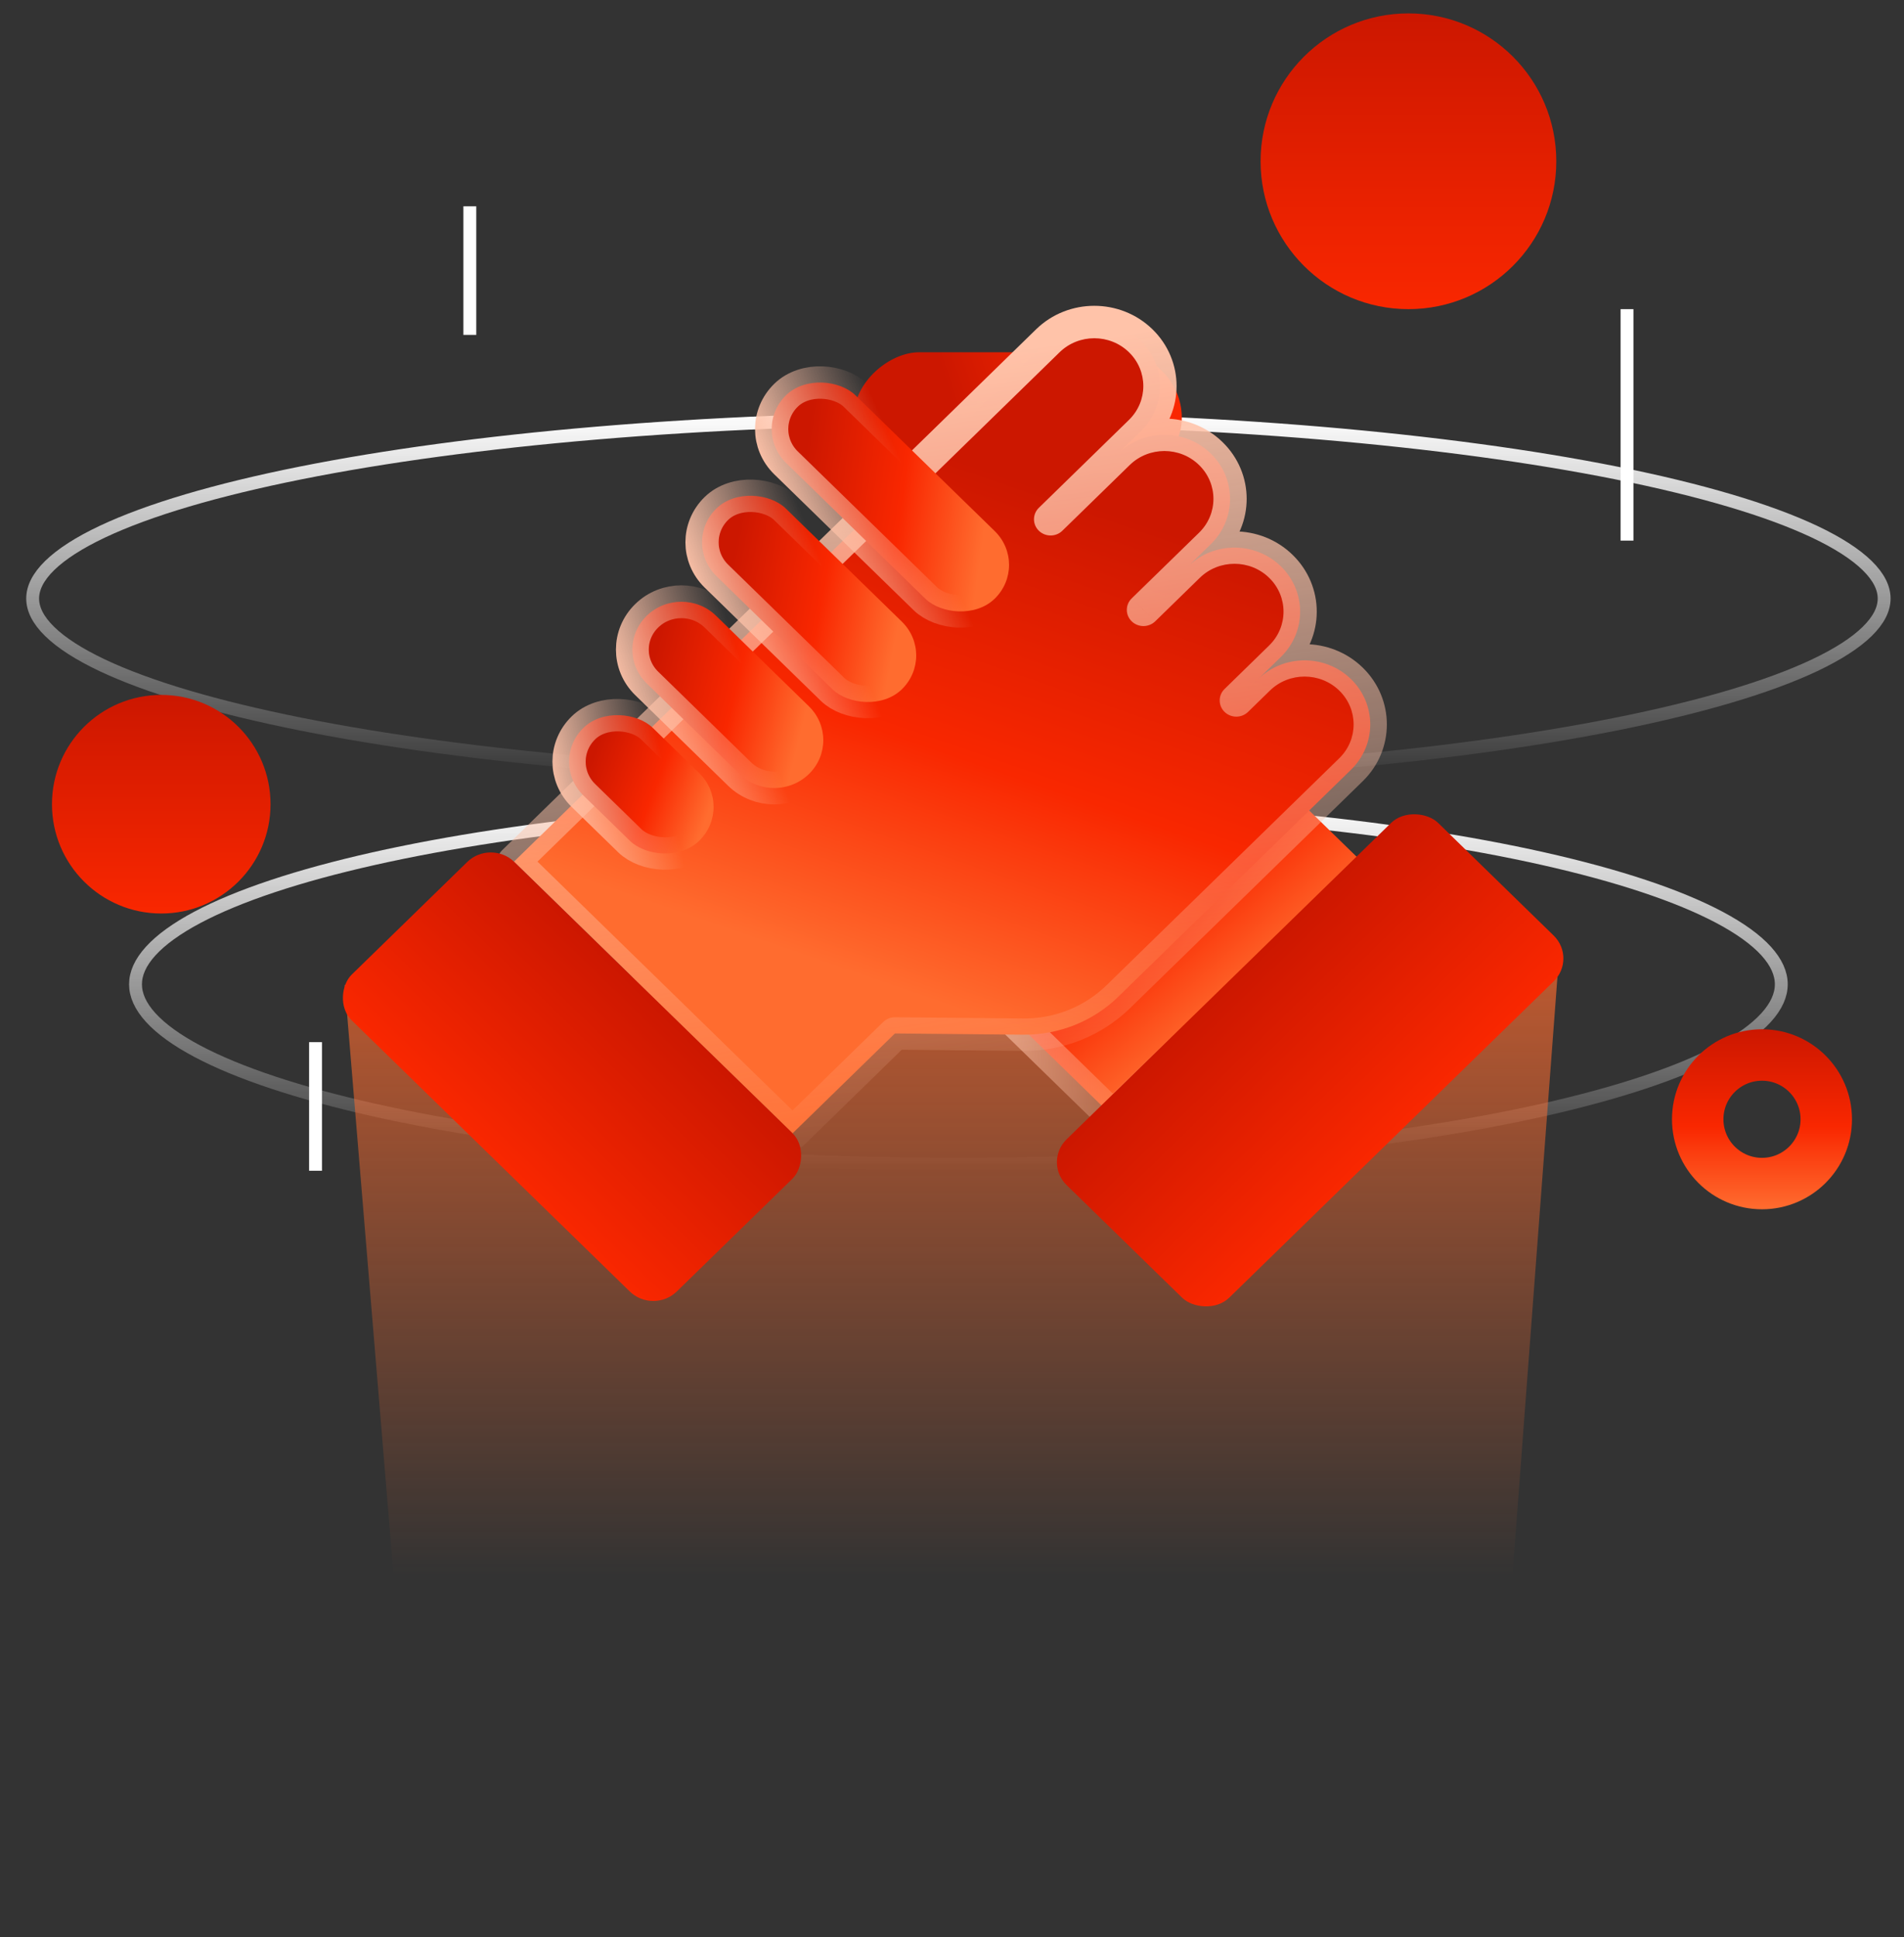
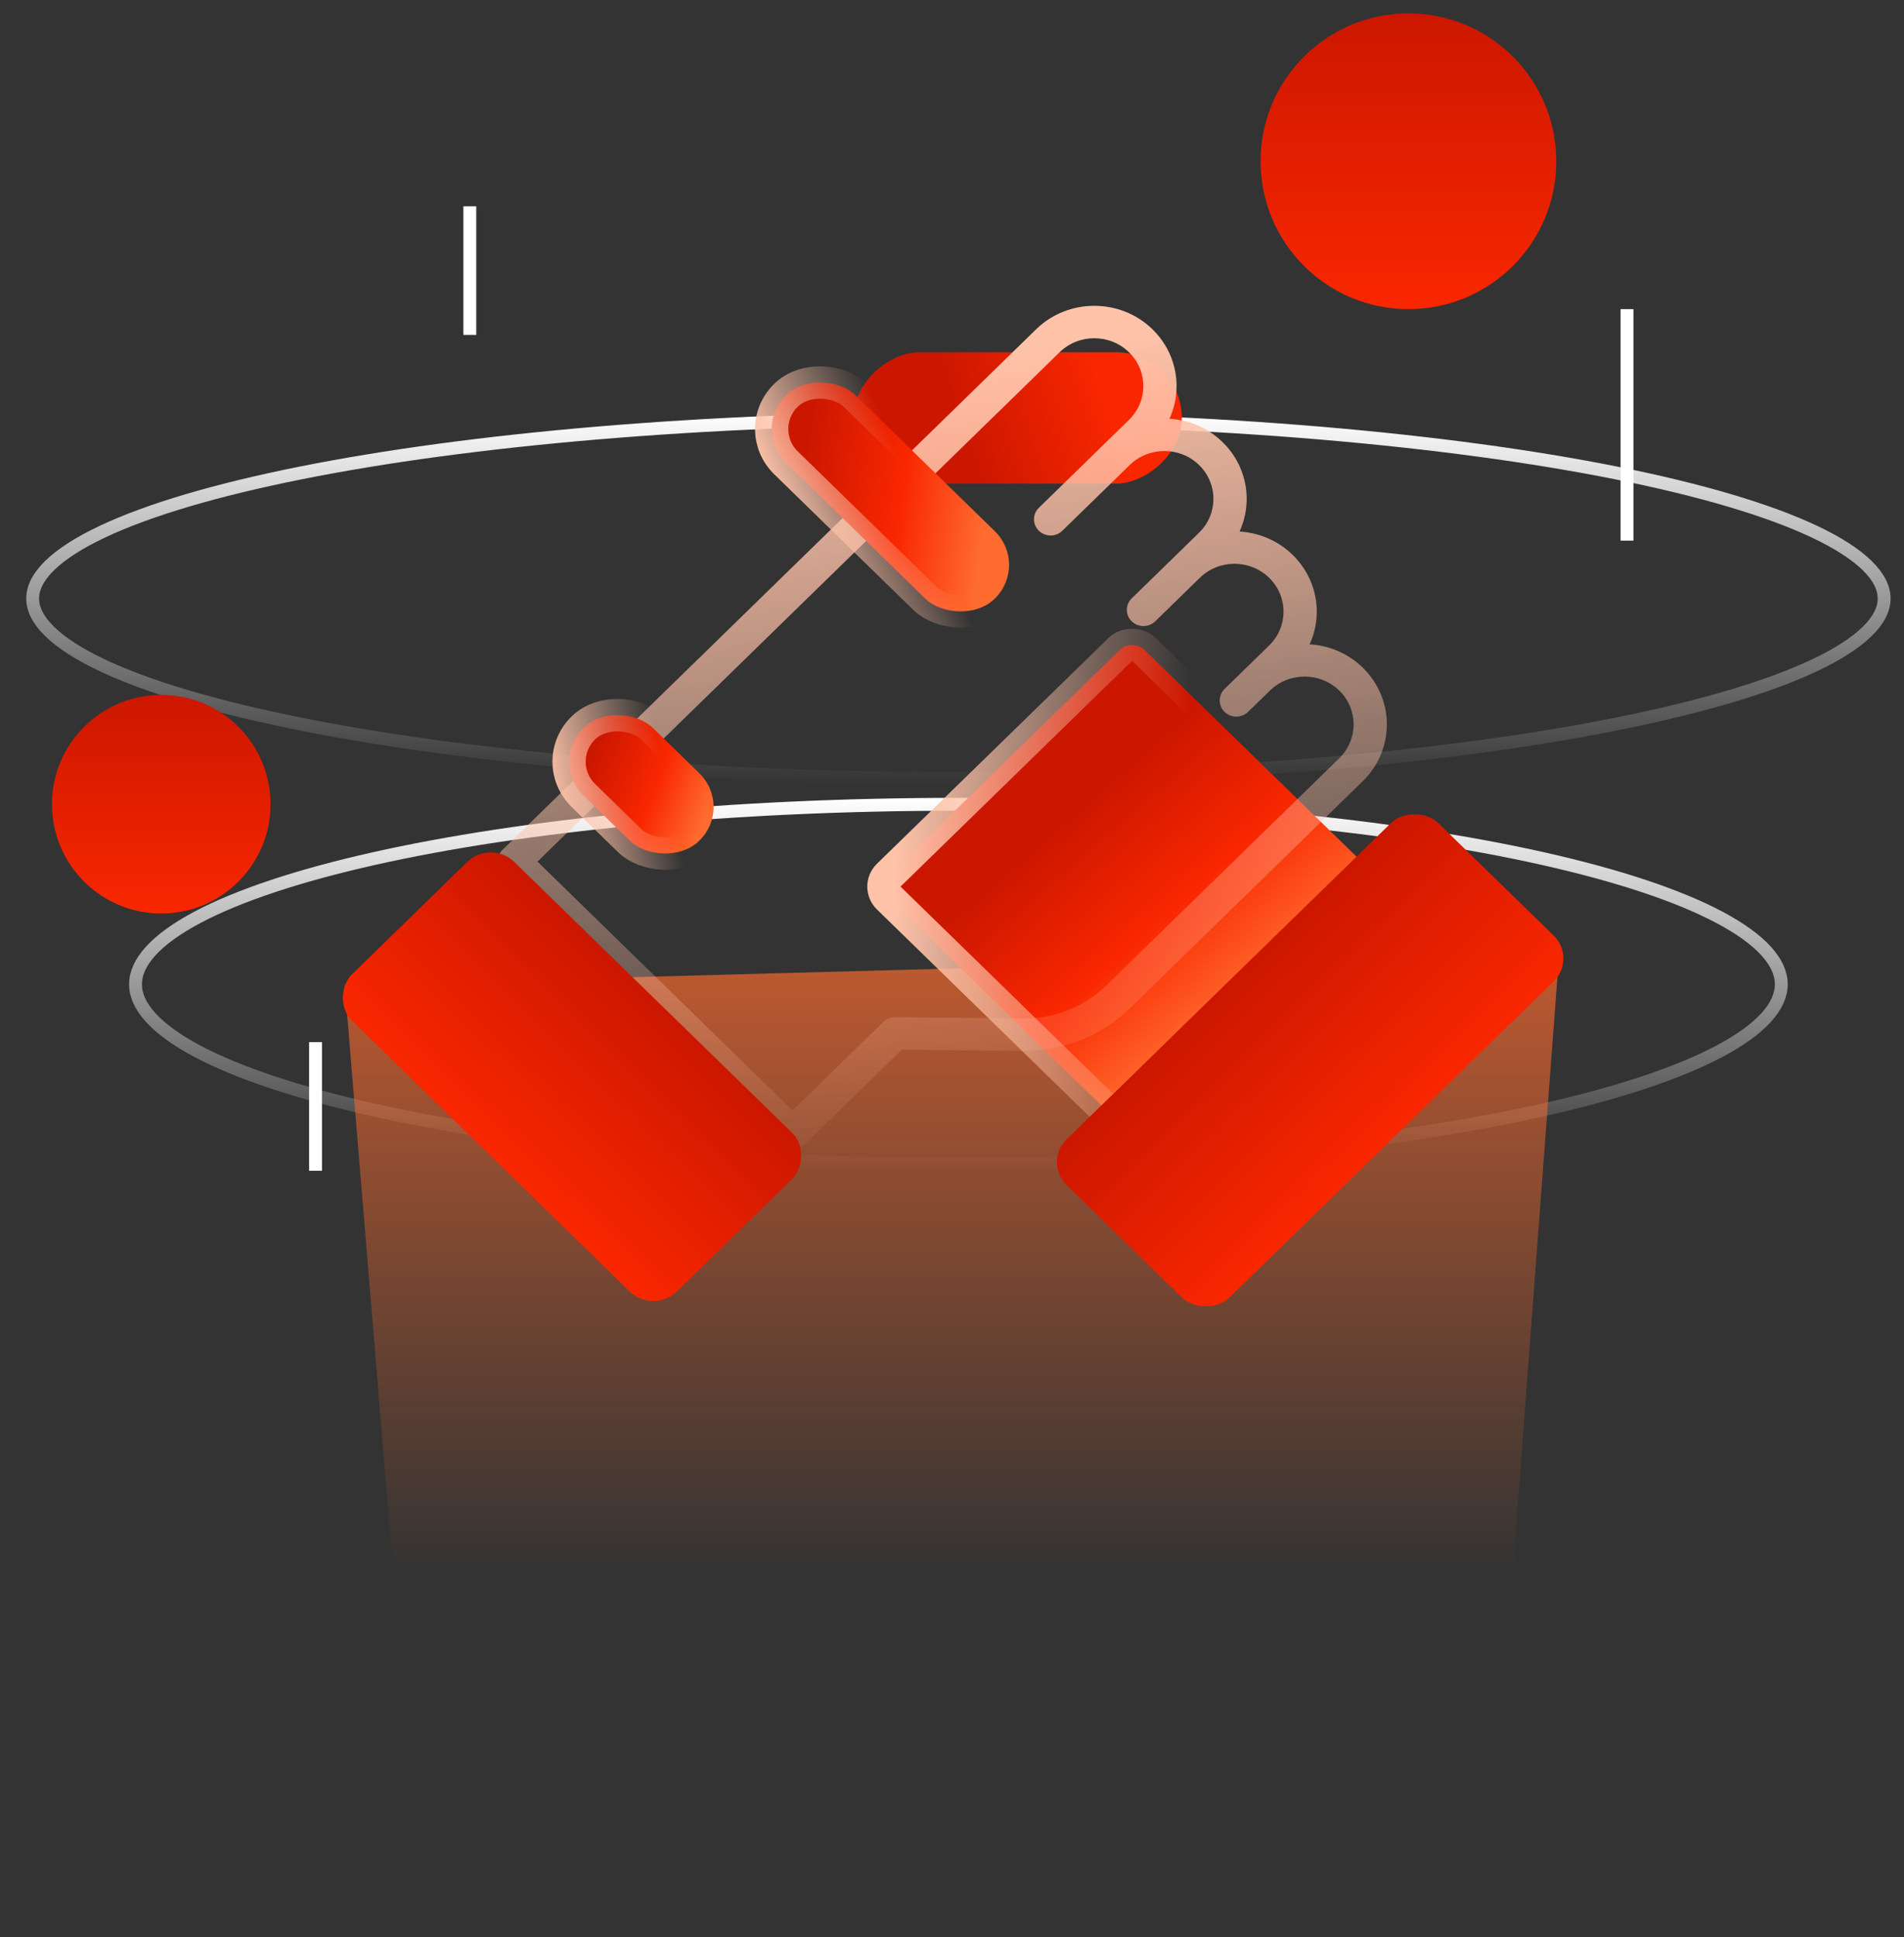
<svg xmlns="http://www.w3.org/2000/svg" width="58" height="59" viewBox="0 0 58 59" fill="none">
  <rect x="0" y="0" width="58" height="59" fill="#333333" stroke="none" />
  <path d="M54.262 29.98C54.262 30.309 54.114 30.647 53.8 30.993C53.484 31.34 53.009 31.684 52.38 32.018C51.124 32.685 49.294 33.292 47.016 33.805C42.462 34.828 36.161 35.463 29.195 35.463C22.229 35.463 15.929 34.828 11.375 33.805C9.096 33.292 7.266 32.685 6.01 32.018C5.382 31.684 4.907 31.34 4.591 30.993C4.276 30.647 4.128 30.309 4.128 29.98C4.128 29.651 4.276 29.313 4.591 28.967C4.907 28.62 5.382 28.276 6.01 27.942C7.266 27.275 9.096 26.667 11.375 26.155C15.929 25.131 22.229 24.497 29.195 24.497C36.161 24.497 42.462 25.131 47.016 26.155C49.294 26.667 51.124 27.275 52.38 27.942C53.009 28.276 53.484 28.62 53.8 28.967C54.114 29.313 54.262 29.651 54.262 29.98Z" stroke="url(#paint0_linear_823_7075)" stroke-width="0.392" />
  <path d="M57.395 18.23C57.395 18.551 57.233 18.886 56.877 19.234C56.521 19.583 55.984 19.928 55.276 20.264C53.86 20.933 51.798 21.541 49.236 22.054C44.113 23.078 37.028 23.713 29.195 23.713C21.363 23.713 14.277 23.078 9.155 22.054C6.592 21.541 4.53 20.933 3.115 20.264C2.406 19.928 1.87 19.583 1.513 19.234C1.157 18.886 0.995 18.551 0.995 18.23C0.995 17.909 1.157 17.574 1.513 17.225C1.87 16.877 2.406 16.531 3.115 16.196C4.53 15.527 6.592 14.919 9.155 14.406C14.277 13.382 21.363 12.747 29.195 12.747C37.028 12.747 44.113 13.382 49.236 14.406C51.798 14.919 53.86 15.527 55.276 16.196C55.984 16.531 56.521 16.877 56.877 17.225C57.233 17.574 57.395 17.909 57.395 18.23Z" stroke="url(#paint1_linear_823_7075)" stroke-width="0.392" />
  <path d="M47.5 29L46.063 48.116L29.149 58.197L12 48.116L10.5 30L47.5 29Z" fill="url(#paint2_linear_823_7075)" />
  <rect x="26" y="14.729" width="4" height="10" rx="2" transform="rotate(-90 26 14.729)" fill="url(#paint3_linear_823_7075)" />
  <rect x="0.716" width="10.854" height="10.032" rx="0.5" transform="matrix(0.716 -0.698 0.716 0.698 26.203 27.504)" fill="url(#paint4_linear_823_7075)" stroke="url(#paint5_linear_823_7075)" />
  <rect width="15.805" height="6.915" rx="1" transform="matrix(0.716 -0.698 0.716 0.698 31.776 35.398)" fill="url(#paint6_linear_823_7075)" />
-   <path fill-rule="evenodd" clip-rule="evenodd" d="M31.92 10.38C32.702 9.618 33.968 9.618 34.749 10.38C35.53 11.142 35.53 12.377 34.749 13.139L32.004 15.816L32.004 15.816L34.056 13.815C34.837 13.053 36.103 13.053 36.884 13.815C37.665 14.577 37.665 15.812 36.884 16.574L34.832 18.576L34.832 18.576L36.191 17.25C36.972 16.488 38.238 16.488 39.019 17.25C39.8 18.012 39.8 19.247 39.019 20.009L37.66 21.334L37.66 21.334L38.326 20.685C39.107 19.923 40.374 19.923 41.155 20.685C41.936 21.447 41.936 22.682 41.155 23.444L36.33 28.151L36.329 28.15L34.066 30.358C33.297 31.109 32.25 31.526 31.162 31.515L27.262 31.477L24.142 34.52L15.657 26.244L18.776 23.201L29.175 13.057L29.175 13.057L31.92 10.38Z" fill="url(#paint7_linear_823_7075)" />
  <path d="M32.004 15.816L31.646 15.467C31.448 15.66 31.448 15.973 31.646 16.166L32.004 15.816ZM32.004 15.816L31.646 16.166C31.741 16.258 31.869 16.31 32.004 16.31C32.138 16.31 32.267 16.258 32.361 16.166L32.004 15.816ZM34.056 13.815L33.698 13.466L34.056 13.815ZM36.884 13.815L37.242 13.466L37.242 13.466L36.884 13.815ZM36.884 16.574L36.526 16.225L36.884 16.574ZM34.832 18.576L34.474 18.226C34.276 18.419 34.276 18.732 34.474 18.925L34.832 18.576ZM34.832 18.576L34.474 18.925C34.569 19.017 34.698 19.069 34.832 19.069C34.966 19.069 35.095 19.017 35.19 18.925L34.832 18.576ZM36.191 17.25L35.833 16.901L36.191 17.25ZM39.019 20.009L39.377 20.358L39.019 20.009ZM37.66 21.334L37.303 20.985C37.105 21.178 37.105 21.491 37.303 21.684L37.66 21.334ZM37.66 21.334L37.303 21.684C37.398 21.776 37.526 21.828 37.66 21.828C37.795 21.828 37.923 21.776 38.018 21.684L37.66 21.334ZM38.326 20.685L37.968 20.336L38.326 20.685ZM36.33 28.151L35.972 28.5C36.169 28.692 36.49 28.692 36.688 28.5L36.33 28.151ZM36.329 28.15L36.687 27.801C36.49 27.608 36.169 27.608 35.971 27.801L36.329 28.15ZM34.066 30.358L33.708 30.009L34.066 30.358ZM31.162 31.515L31.167 31.021L31.162 31.515ZM27.262 31.477L27.267 30.984C27.131 30.982 27 31.035 26.904 31.128L27.262 31.477ZM24.142 34.52L23.784 34.87C23.879 34.962 24.008 35.014 24.142 35.014C24.276 35.014 24.405 34.962 24.5 34.87L24.142 34.52ZM15.657 26.244L15.299 25.894C15.101 26.087 15.101 26.4 15.299 26.593L15.657 26.244ZM18.776 23.201L19.134 23.55L18.776 23.201ZM29.175 13.057L29.533 12.708C29.438 12.616 29.309 12.564 29.175 12.564C29.041 12.564 28.912 12.616 28.817 12.708L29.175 13.057ZM29.175 13.057L28.817 13.407C29.015 13.599 29.335 13.599 29.533 13.407L29.175 13.057ZM35.107 10.03C34.128 9.076 32.541 9.076 31.562 10.03L32.278 10.729C32.862 10.16 33.808 10.16 34.391 10.729L35.107 10.03ZM35.107 13.488C36.086 12.533 36.086 10.985 35.107 10.03L34.391 10.729C34.974 11.298 34.974 12.22 34.391 12.789L35.107 13.488ZM32.361 16.166L35.107 13.488L34.391 12.789L31.646 15.467L32.361 16.166ZM31.646 16.166L31.646 16.166L32.361 15.467L32.361 15.467L31.646 16.166ZM33.698 13.466L31.646 15.467L32.361 16.166L34.414 14.164L33.698 13.466ZM37.242 13.466C36.263 12.511 34.676 12.511 33.698 13.466L34.414 14.164C34.997 13.595 35.943 13.595 36.526 14.164L37.242 13.466ZM37.242 16.923C38.221 15.968 38.221 14.42 37.242 13.466L36.526 14.164C37.11 14.733 37.11 15.656 36.526 16.225L37.242 16.923ZM35.19 18.925L37.242 16.923L36.526 16.225L34.474 18.226L35.19 18.925ZM34.474 18.925L34.474 18.925L35.19 18.226L35.19 18.226L34.474 18.925ZM35.19 18.925L36.549 17.599L35.833 16.901L34.474 18.226L35.19 18.925ZM36.549 17.599C37.132 17.03 38.078 17.03 38.661 17.599L39.377 16.901C38.399 15.946 36.812 15.946 35.833 16.901L36.549 17.599ZM38.661 17.599C39.245 18.168 39.245 19.091 38.661 19.66L39.377 20.358C40.356 19.403 40.356 17.855 39.377 16.901L38.661 17.599ZM38.661 19.66L37.303 20.985L38.018 21.684L39.377 20.358L38.661 19.66ZM37.303 21.684L37.303 21.684L38.018 20.985L38.018 20.985L37.303 21.684ZM37.968 20.336L37.303 20.985L38.018 21.684L38.684 21.034L37.968 20.336ZM41.513 20.336C40.534 19.381 38.947 19.381 37.968 20.336L38.684 21.034C39.267 20.465 40.213 20.465 40.797 21.034L41.513 20.336ZM41.513 23.793C42.491 22.839 42.491 21.291 41.513 20.336L40.797 21.034C41.38 21.603 41.38 22.526 40.797 23.095L41.513 23.793ZM36.688 28.5L41.513 23.793L40.797 23.095L35.972 27.801L36.688 28.5ZM35.971 28.5L35.972 28.5L36.688 27.801L36.687 27.801L35.971 28.5ZM35.971 27.801L33.708 30.009L34.424 30.707L36.687 28.5L35.971 27.801ZM33.708 30.009C33.035 30.666 32.119 31.031 31.167 31.021L31.157 32.009C32.381 32.021 33.558 31.552 34.424 30.707L33.708 30.009ZM31.167 31.021L27.267 30.984L27.257 31.971L31.157 32.009L31.167 31.021ZM26.904 31.128L23.784 34.171L24.5 34.87L27.619 31.827L26.904 31.128ZM24.5 34.171L16.015 25.894L15.299 26.593L23.784 34.87L24.5 34.171ZM16.015 26.593L19.134 23.55L18.418 22.852L15.299 25.894L16.015 26.593ZM19.134 23.55L29.533 13.406L28.817 12.708L18.418 22.852L19.134 23.55ZM28.817 13.406L28.817 13.407L29.533 12.708L29.533 12.708L28.817 13.406ZM31.562 10.03L28.817 12.708L29.533 13.407L32.278 10.729L31.562 10.03Z" fill="url(#paint8_linear_823_7075)" />
  <rect width="13.829" height="6.915" rx="1" transform="matrix(0.716 0.698 -0.716 0.698 14.95 25.555)" fill="url(#paint9_linear_823_7075)" />
  <rect x="0.716" width="2.951" height="8.878" rx="1.476" transform="matrix(0.716 -0.698 0.716 0.698 22.375 13.568)" fill="url(#paint10_linear_823_7075)" stroke="url(#paint11_linear_823_7075)" />
-   <rect x="0.716" width="2.951" height="7.89" rx="1.476" transform="matrix(0.716 -0.698 0.716 0.698 20.254 17.017)" fill="url(#paint12_linear_823_7075)" stroke="url(#paint13_linear_823_7075)" />
-   <path d="M19.701 20.816C19.117 20.247 19.117 19.324 19.701 18.755C20.284 18.186 21.23 18.186 21.813 18.755L24.642 21.514C25.225 22.083 25.225 23.006 24.642 23.575C24.058 24.144 23.113 24.144 22.529 23.575L19.701 20.816Z" fill="url(#paint14_linear_823_7075)" stroke="url(#paint15_linear_823_7075)" />
  <rect x="0.716" width="2.951" height="4.927" rx="1.476" transform="matrix(0.716 -0.698 0.716 0.698 16.203 23.699)" fill="url(#paint16_linear_823_7075)" stroke="url(#paint17_linear_823_7075)" />
  <circle cx="42.904" cy="4.912" r="4.504" fill="url(#paint18_linear_823_7075)" />
  <circle cx="4.912" cy="24.495" r="3.329" fill="url(#paint19_linear_823_7075)" />
-   <circle cx="53.674" cy="34.091" r="1.958" stroke="url(#paint20_linear_823_7075)" stroke-width="1.567" />
  <path d="M9.612 31.742V35.659" stroke="white" stroke-width="0.392" />
  <path d="M49.562 9.416V16.466" stroke="white" stroke-width="0.392" />
  <path d="M14.312 6.283V10.2" stroke="white" stroke-width="0.392" />
  <defs>
    <linearGradient id="paint0_linear_823_7075" x1="29.195" y1="24.301" x2="29.195" y2="35.659" gradientUnits="userSpaceOnUse">
      <stop stop-color="white" />
      <stop offset="1" stop-color="white" stop-opacity="0" />
    </linearGradient>
    <linearGradient id="paint1_linear_823_7075" x1="29.195" y1="12.551" x2="29.195" y2="23.909" gradientUnits="userSpaceOnUse">
      <stop stop-color="white" />
      <stop offset="1" stop-color="white" stop-opacity="0" />
    </linearGradient>
    <linearGradient id="paint2_linear_823_7075" x1="29.574" y1="20.392" x2="29.574" y2="48.004" gradientUnits="userSpaceOnUse">
      <stop stop-color="#FF6C2F" />
      <stop offset="1" stop-color="#FF6C2F" stop-opacity="0" />
    </linearGradient>
    <linearGradient id="paint3_linear_823_7075" x1="28.707" y1="17.678" x2="30.121" y2="21.921" gradientUnits="userSpaceOnUse">
      <stop stop-color="#CC1700" />
      <stop offset="1" stop-color="#F92700" />
    </linearGradient>
    <linearGradient id="paint4_linear_823_7075" x1="2.423" y1="2.343" x2="2.015" y2="10.154" gradientUnits="userSpaceOnUse">
      <stop stop-color="#CC1700" />
      <stop offset="0.54" stop-color="#F92700" />
      <stop offset="1" stop-color="#FF6C2F" />
    </linearGradient>
    <linearGradient id="paint5_linear_823_7075" x1="0.456" y1="0.919" x2="6.435" y2="7.306" gradientUnits="userSpaceOnUse">
      <stop stop-color="#FFC3A9" />
      <stop offset="1" stop-color="#FFC3A9" stop-opacity="0" />
    </linearGradient>
    <linearGradient id="paint6_linear_823_7075" x1="7.902" y1="0" x2="7.902" y2="6.915" gradientUnits="userSpaceOnUse">
      <stop stop-color="#CC1700" />
      <stop offset="1" stop-color="#F92700" />
    </linearGradient>
    <linearGradient id="paint7_linear_823_7075" x1="31.892" y1="14.918" x2="26.718" y2="29.892" gradientUnits="userSpaceOnUse">
      <stop stop-color="#CC1700" />
      <stop offset="0.54" stop-color="#F92700" />
      <stop offset="1" stop-color="#FF6C2F" />
    </linearGradient>
    <linearGradient id="paint8_linear_823_7075" x1="34" y1="10.198" x2="37.538" y2="34.57" gradientUnits="userSpaceOnUse">
      <stop stop-color="#FFC3A9" />
      <stop offset="1" stop-color="#FFC3A9" stop-opacity="0" />
    </linearGradient>
    <linearGradient id="paint9_linear_823_7075" x1="6.915" y1="0" x2="6.915" y2="6.915" gradientUnits="userSpaceOnUse">
      <stop stop-color="#CC1700" />
      <stop offset="1" stop-color="#F92700" />
    </linearGradient>
    <linearGradient id="paint10_linear_823_7075" x1="0.808" y1="2.098" x2="4.227" y2="6.58" gradientUnits="userSpaceOnUse">
      <stop stop-color="#CC1700" />
      <stop offset="0.54" stop-color="#F92700" />
      <stop offset="1" stop-color="#FF6C2F" />
    </linearGradient>
    <linearGradient id="paint11_linear_823_7075" x1="0.152" y1="0.823" x2="3.836" y2="2.288" gradientUnits="userSpaceOnUse">
      <stop stop-color="#FFC3A9" />
      <stop offset="1" stop-color="#FFC3A9" stop-opacity="0" />
    </linearGradient>
    <linearGradient id="paint12_linear_823_7075" x1="0.808" y1="1.888" x2="3.785" y2="6.225" gradientUnits="userSpaceOnUse">
      <stop stop-color="#CC1700" />
      <stop offset="0.54" stop-color="#F92700" />
      <stop offset="1" stop-color="#FF6C2F" />
    </linearGradient>
    <linearGradient id="paint13_linear_823_7075" x1="0.152" y1="0.741" x2="3.722" y2="2.318" gradientUnits="userSpaceOnUse">
      <stop stop-color="#FFC3A9" />
      <stop offset="1" stop-color="#FFC3A9" stop-opacity="0" />
    </linearGradient>
    <linearGradient id="paint14_linear_823_7075" x1="19.708" y1="20.881" x2="24.459" y2="22.059" gradientUnits="userSpaceOnUse">
      <stop stop-color="#CC1700" />
      <stop offset="0.54" stop-color="#F92700" />
      <stop offset="1" stop-color="#FF6C2F" />
    </linearGradient>
    <linearGradient id="paint15_linear_823_7075" x1="18.509" y1="20.139" x2="22.157" y2="18.883" gradientUnits="userSpaceOnUse">
      <stop stop-color="#FFC3A9" />
      <stop offset="1" stop-color="#FFC3A9" stop-opacity="0" />
    </linearGradient>
    <linearGradient id="paint16_linear_823_7075" x1="0.808" y1="1.259" x2="2.418" y2="4.776" gradientUnits="userSpaceOnUse">
      <stop stop-color="#CC1700" />
      <stop offset="0.54" stop-color="#F92700" />
      <stop offset="1" stop-color="#FF6C2F" />
    </linearGradient>
    <linearGradient id="paint17_linear_823_7075" x1="0.152" y1="0.494" x2="3.117" y2="2.459" gradientUnits="userSpaceOnUse">
      <stop stop-color="#FFC3A9" />
      <stop offset="1" stop-color="#FFC3A9" stop-opacity="0" />
    </linearGradient>
    <linearGradient id="paint18_linear_823_7075" x1="42.904" y1="0.408" x2="42.904" y2="9.417" gradientUnits="userSpaceOnUse">
      <stop stop-color="#CC1700" />
      <stop offset="1" stop-color="#F92700" />
    </linearGradient>
    <linearGradient id="paint19_linear_823_7075" x1="4.912" y1="21.166" x2="4.912" y2="27.824" gradientUnits="userSpaceOnUse">
      <stop stop-color="#CC1700" />
      <stop offset="1" stop-color="#F92700" />
    </linearGradient>
    <linearGradient id="paint20_linear_823_7075" x1="53.674" y1="31.35" x2="53.674" y2="36.833" gradientUnits="userSpaceOnUse">
      <stop stop-color="#CC1700" />
      <stop offset="0.54" stop-color="#F92700" />
      <stop offset="1" stop-color="#FF6C2F" />
    </linearGradient>
  </defs>
</svg>